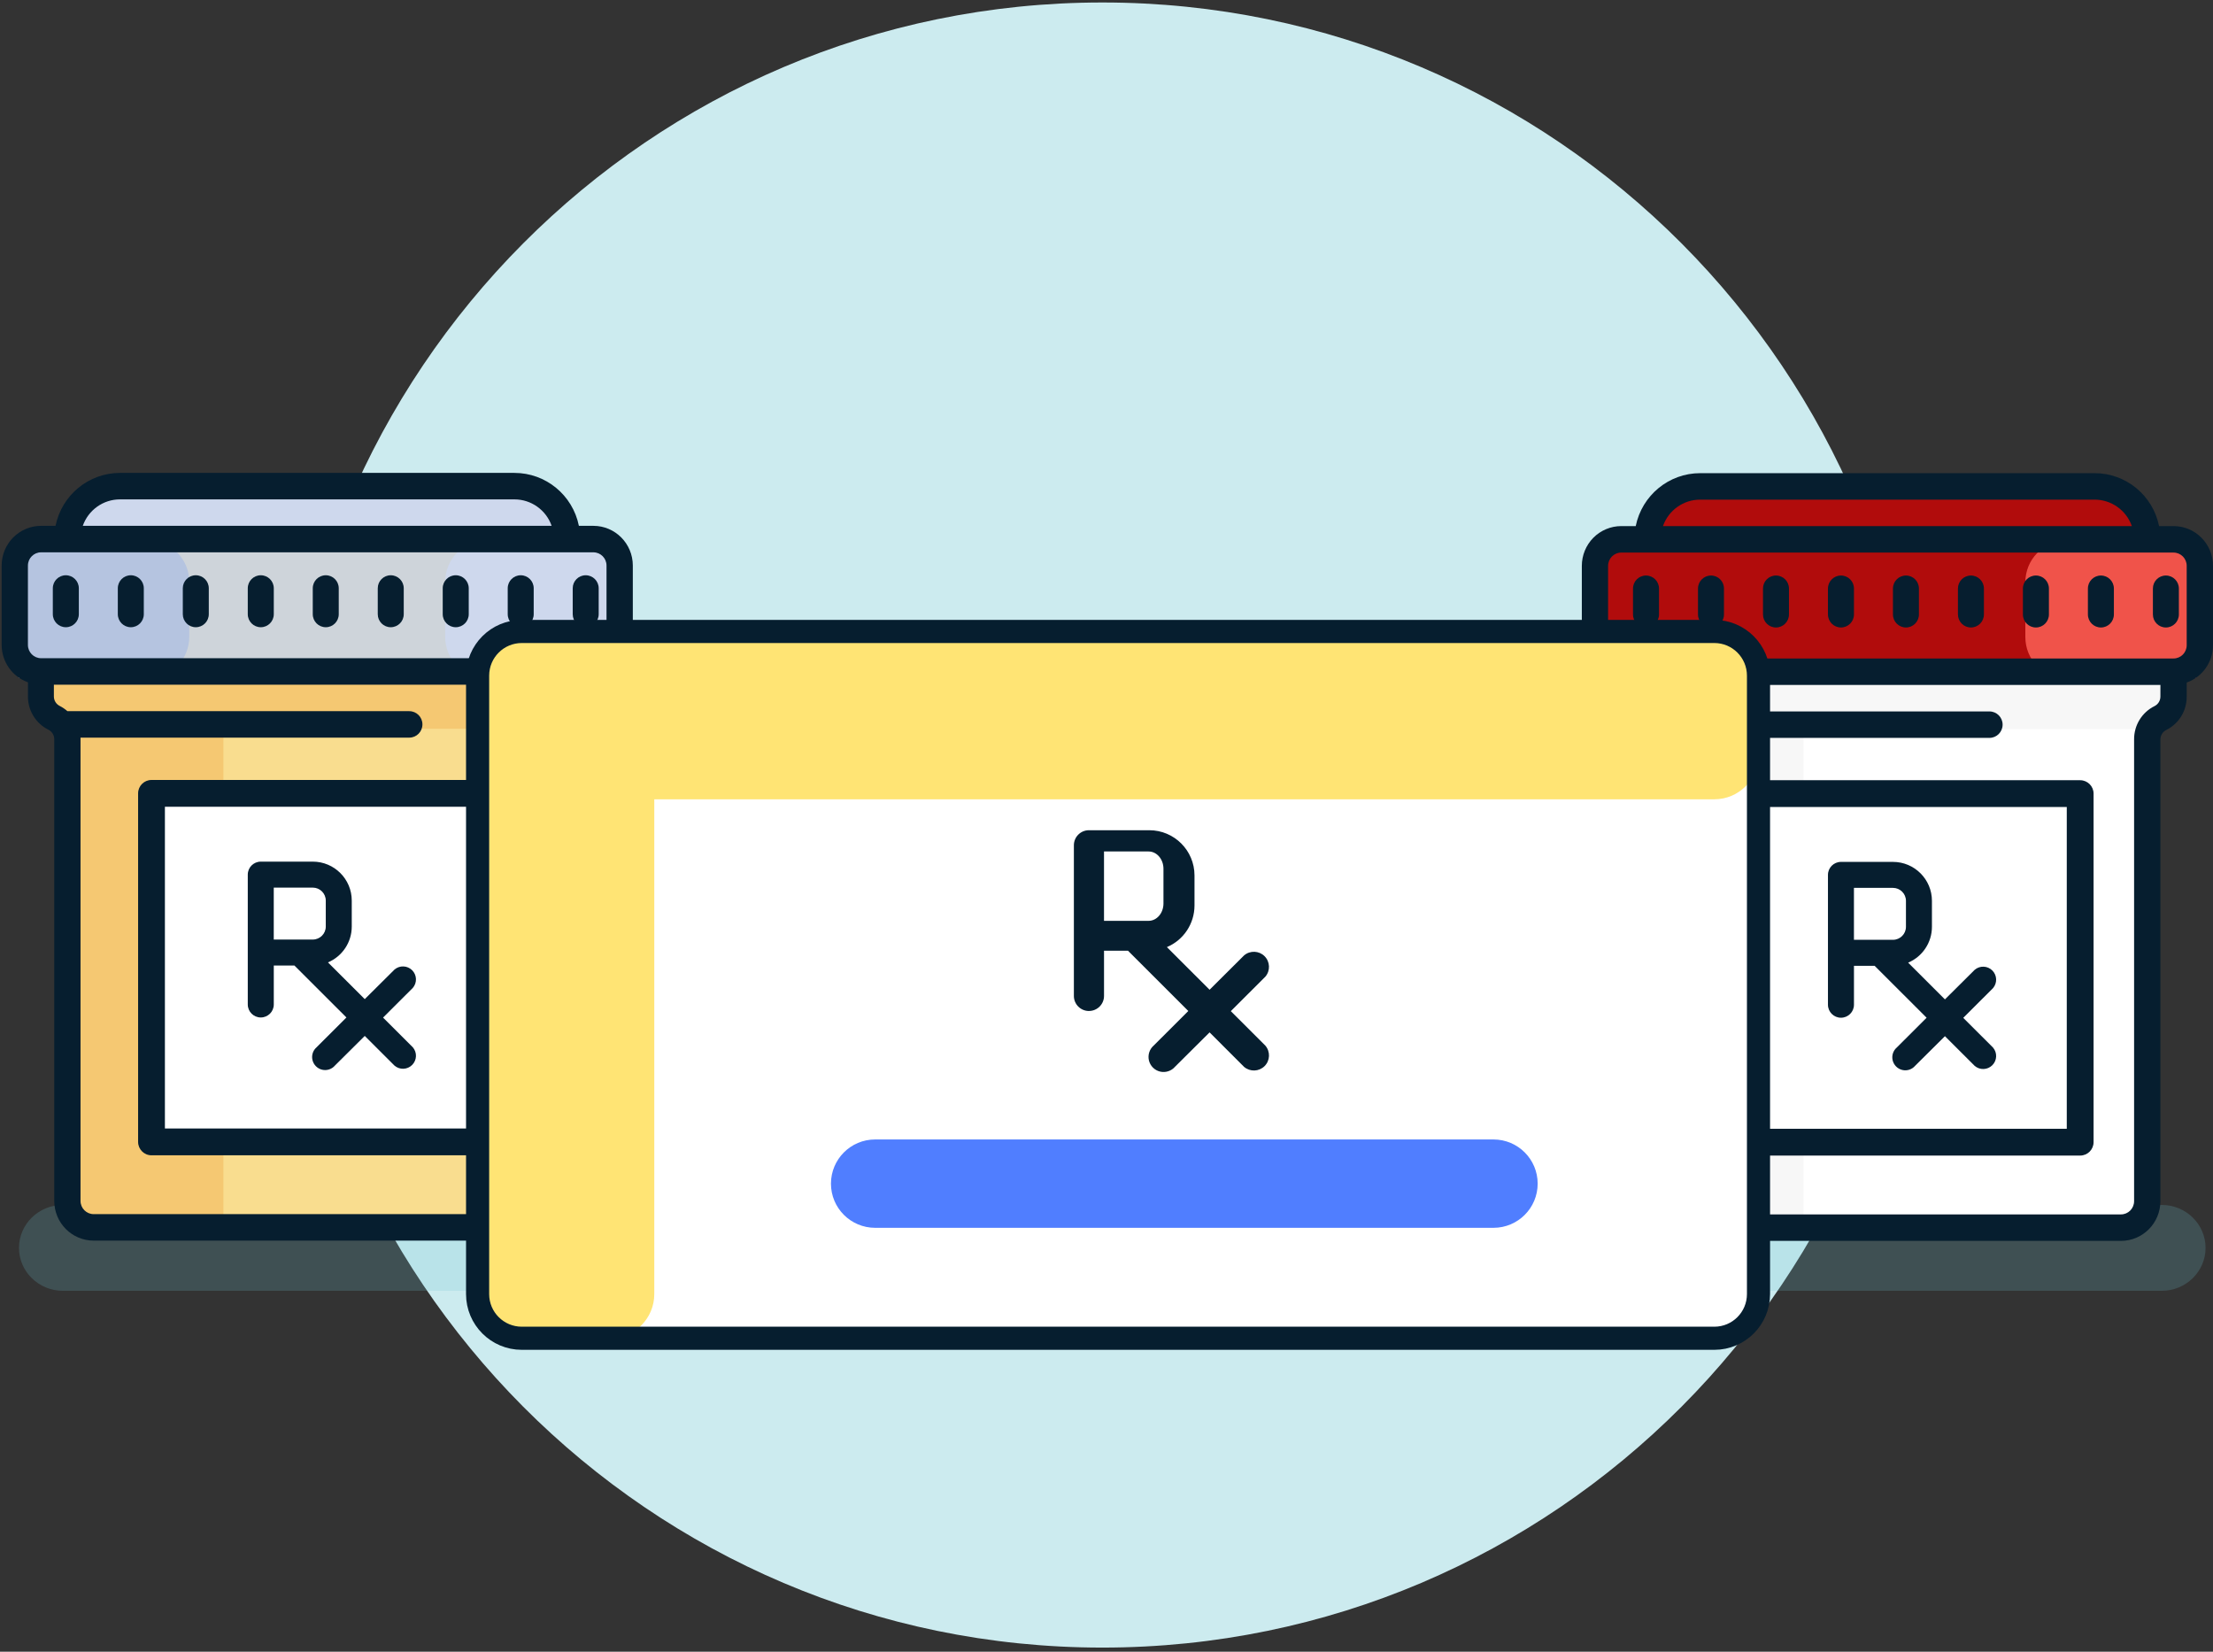
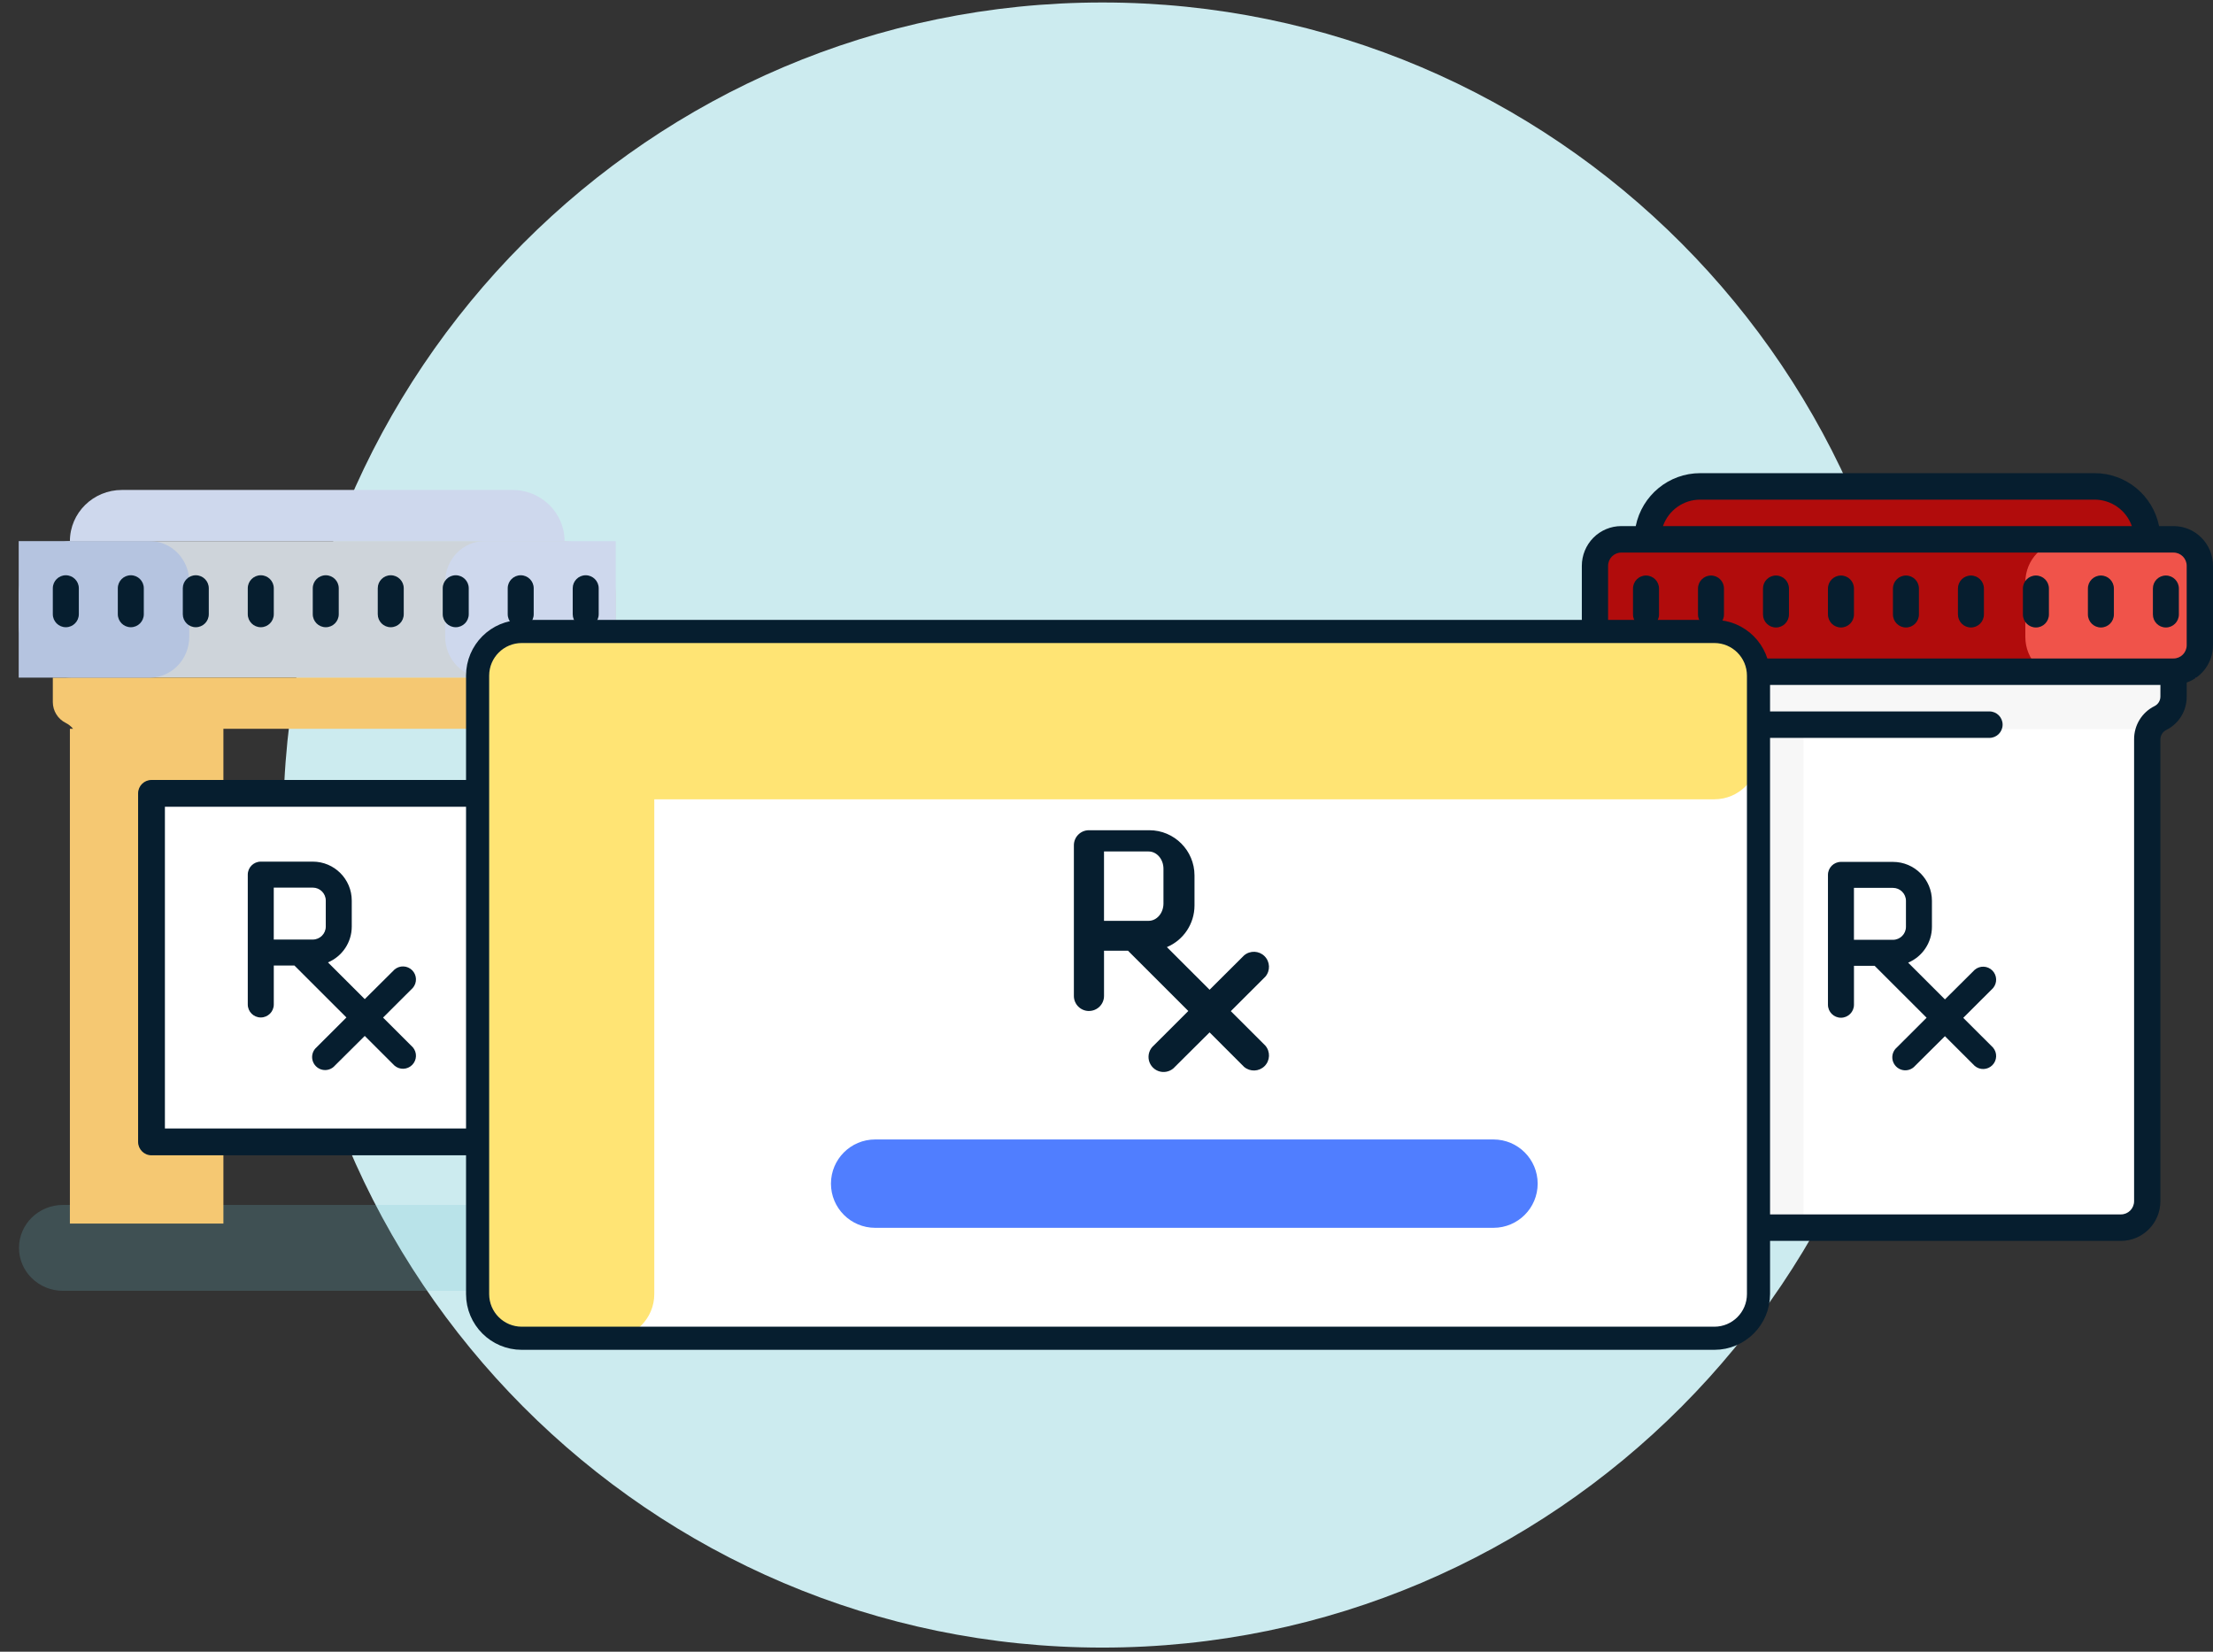
<svg xmlns="http://www.w3.org/2000/svg" width="335" height="250" viewBox="0 0 335 250" fill="none">
  <rect x="0" y="0" width="335" height="250" fill="#333333" stroke="none" />
  <path d="M166.875 249.376C235.358 249.376 290.875 193.636 290.875 124.876C290.875 56.117 235.358 0.376 166.875 0.376C98.392 0.376 42.875 56.117 42.875 124.876C42.875 193.636 98.392 249.376 166.875 249.376Z" fill="#CCEBEF" />
-   <path d="M327.223 182.376H136.527C132.853 182.376 129.875 185.287 129.875 188.876C129.875 192.466 132.853 195.376 136.527 195.376H327.223C330.897 195.376 333.875 192.466 333.875 188.876C333.875 185.287 330.897 182.376 327.223 182.376Z" fill="#6FC4D5" fill-opacity="0.2" />
  <path d="M200.223 182.376H9.527C5.853 182.376 2.875 185.287 2.875 188.876C2.875 192.466 5.853 195.376 9.527 195.376H200.223C203.897 195.376 206.875 192.466 206.875 188.876C206.875 185.287 203.897 182.376 200.223 182.376Z" fill="#6FC4D5" fill-opacity="0.2" />
  <path d="M18.461 74.158H77.582C81.936 74.158 85.465 77.629 85.465 81.908H10.582C10.582 77.629 14.111 74.158 18.461 74.158Z" fill="#CED8ED" />
  <path d="M85.14 81.908H10.9C6.443 81.908 2.83 85.521 2.83 89.977V94.495C2.83 98.952 6.443 102.565 10.9 102.565H85.14C89.596 102.565 93.209 98.952 93.209 94.495V89.977C93.209 85.521 89.596 81.908 85.14 81.908Z" fill="#CED4DA" />
-   <path d="M90.629 102.562V106.278C90.629 107.621 89.867 108.849 88.661 109.448C88.24 109.665 87.863 109.967 87.561 110.335C87.002 110.973 86.697 111.789 86.697 112.636V181.258C86.697 183.431 84.932 185.195 82.759 185.195H15.866C13.694 185.195 11.933 183.431 11.933 181.258V112.636C11.933 111.789 11.623 110.973 11.064 110.33C10.763 109.967 10.39 109.665 9.965 109.443C8.759 108.849 8.001 107.625 7.996 106.278V102.566L90.629 102.562Z" fill="#F9DD8F" />
  <path d="M10.581 110.308H33.819V185.195H10.581V110.308ZM90.629 102.562V106.269C90.629 107.608 89.867 108.831 88.661 109.426C88.24 109.643 87.863 109.94 87.561 110.308H11.064C10.763 109.94 10.39 109.643 9.965 109.426C8.759 108.831 8.001 107.608 7.996 106.269V102.562H90.629Z" fill="#F5C872" />
  <path d="M23.492 120.644H75.137V172.289H23.492V120.644Z" fill="white" />
  <path d="M2.83 81.904H22.694C25.988 81.904 28.653 84.676 28.653 88.099V96.363C28.653 99.786 25.988 102.562 22.694 102.562H2.83V81.904Z" fill="#B5C4E0" />
  <path d="M73.346 81.908H93.209V102.565H73.346C70.056 102.565 67.387 99.789 67.387 96.366V88.102C67.387 84.679 70.056 81.908 73.346 81.908Z" fill="#CED8ED" />
-   <path d="M89.822 79.589H87.632C86.688 74.925 82.608 71.578 77.877 71.578H18.163C13.436 71.578 9.357 74.925 8.408 79.589H6.222C4.639 79.589 3.119 80.224 1.997 81.35C0.88 82.48 0.25 84.01 0.25 85.602V97.622C0.259 100.162 1.851 102.424 4.232 103.271V105.417C4.223 107.545 5.42 109.496 7.318 110.444C7.863 110.71 8.213 111.274 8.213 111.885V181.767C8.213 185.092 10.887 187.779 14.185 187.779H81.859C85.158 187.779 87.831 185.088 87.831 181.767V111.89C87.831 111.274 88.177 110.715 88.727 110.444C90.634 109.496 91.831 107.536 91.813 105.394V103.271C94.194 102.428 95.786 100.167 95.795 97.622V85.602C95.795 82.281 93.121 79.589 89.822 79.589ZM18.163 75.586H77.877C80.409 75.586 82.666 77.191 83.508 79.589H12.532C13.374 77.191 15.635 75.581 18.163 75.586ZM87.831 105.394C87.831 106.011 87.486 106.569 86.936 106.84C85.029 107.789 83.832 109.748 83.85 111.885V181.767C83.85 182.875 82.963 183.771 81.859 183.771H14.185C13.086 183.771 12.19 182.875 12.19 181.767V111.89V111.646H61.956C63.055 111.646 63.946 110.75 63.946 109.642C63.946 108.533 63.055 107.642 61.951 107.642H10.208C9.854 107.332 9.468 107.066 9.056 106.857C8.506 106.591 8.156 106.028 8.156 105.417V103.634H87.836L87.831 105.394ZM91.813 97.622C91.813 98.73 90.922 99.626 89.822 99.626H6.222C5.123 99.626 4.227 98.73 4.227 97.622V85.602C4.227 84.493 5.123 83.598 6.222 83.598H89.822C90.922 83.598 91.813 84.493 91.813 85.602V97.622Z" fill="#061E2F" />
  <path d="M19.803 87.07C18.717 87.07 17.835 87.952 17.835 89.039V92.967C17.835 94.053 18.717 94.936 19.803 94.936C20.89 94.936 21.768 94.053 21.768 92.967V89.039C21.768 87.952 20.89 87.07 19.803 87.07ZM9.96 87.07C8.878 87.07 7.996 87.952 7.996 89.039V92.967C7.996 94.053 8.878 94.936 9.965 94.936C11.051 94.936 11.933 94.053 11.933 92.967V89.039C11.933 87.952 11.047 87.07 9.96 87.07ZM29.638 87.07C28.551 87.07 27.673 87.952 27.673 89.039V92.967C27.673 94.053 28.551 94.936 29.638 94.936C30.724 94.936 31.606 94.053 31.606 92.967V89.039C31.606 87.952 30.724 87.07 29.638 87.07ZM39.476 87.07C38.39 87.07 37.508 87.952 37.508 89.039V92.967C37.508 94.053 38.39 94.936 39.476 94.936C40.563 94.936 41.445 94.053 41.445 92.967V89.039C41.445 87.952 40.563 87.07 39.476 87.07ZM49.315 87.07C48.229 87.07 47.346 87.952 47.346 89.039V92.967C47.346 94.053 48.229 94.936 49.315 94.936C50.401 94.936 51.279 94.053 51.279 92.967V89.039C51.279 87.952 50.401 87.07 49.315 87.07ZM59.149 87.07C58.063 87.07 57.185 87.952 57.185 89.039V92.967C57.185 94.053 58.063 94.936 59.149 94.936C60.236 94.936 61.118 94.053 61.118 92.967V89.039C61.118 87.952 60.236 87.07 59.149 87.07ZM68.988 87.07C67.902 87.07 67.019 87.952 67.019 89.039V92.967C67.019 94.053 67.902 94.936 68.988 94.936C70.074 94.936 70.957 94.053 70.957 92.967V89.039C70.957 87.952 70.074 87.07 68.988 87.07ZM78.826 87.07C77.74 87.07 76.858 87.952 76.858 89.039V92.967C76.858 94.053 77.74 94.936 78.826 94.936C79.913 94.936 80.791 94.053 80.791 92.967V89.039C80.791 87.952 79.913 87.07 78.826 87.07ZM88.661 87.07C87.575 87.07 86.697 87.952 86.697 89.039V92.967C86.697 94.053 87.575 94.936 88.661 94.936C89.747 94.936 90.629 94.053 90.629 92.967V89.039C90.629 87.952 89.747 87.07 88.661 87.07ZM39.476 154.003C40.563 154.003 41.445 153.121 41.445 152.039V146.142H44.571L52.441 154.003L47.936 158.503C47.373 158.982 47.129 159.736 47.302 160.454C47.479 161.173 48.038 161.736 48.756 161.909C49.475 162.081 50.228 161.838 50.707 161.275L55.216 156.796L59.721 161.292C60.502 161.962 61.663 161.917 62.39 161.19C63.117 160.463 63.162 159.301 62.497 158.521L57.987 154.021L62.497 149.52C63.162 148.74 63.117 147.578 62.39 146.851C61.663 146.129 60.502 146.08 59.721 146.749L55.216 151.227L49.648 145.667C51.829 144.745 53.248 142.608 53.248 140.245V136.312C53.248 133.058 50.605 130.415 47.346 130.415H39.476C38.39 130.415 37.508 131.297 37.508 132.379V152.039C37.508 153.121 38.39 154.003 39.476 154.003ZM41.445 134.348H47.342C48.433 134.348 49.315 135.226 49.315 136.312V140.245C49.315 141.331 48.428 142.209 47.346 142.209H41.441V134.348H41.445Z" fill="#061E2F" />
  <path d="M75.686 118.054H22.937C21.815 118.054 20.906 118.963 20.906 120.085V172.834C20.906 173.956 21.815 174.865 22.937 174.865H75.686C76.808 174.865 77.717 173.956 77.717 172.834V120.085C77.717 118.963 76.808 118.054 75.686 118.054ZM73.66 170.808H24.963V122.111H73.66V170.808Z" fill="#061E2F" />
  <path d="M257.666 74.197H316.787C321.141 74.197 324.67 77.668 324.67 81.947H249.787C249.787 77.668 253.316 74.197 257.666 74.197Z" fill="#B10C0C" />
  <path d="M324.345 81.947H250.105C245.648 81.947 242.035 85.559 242.035 90.016V94.534C242.035 98.991 245.648 102.604 250.105 102.604H324.345C328.801 102.604 332.414 98.991 332.414 94.534V90.016C332.414 85.559 328.801 81.947 324.345 81.947Z" fill="#B10C0C" />
  <path d="M329.834 102.601V106.317C329.834 107.66 329.072 108.888 327.866 109.487C327.445 109.704 327.068 110.005 326.766 110.373C326.208 111.012 325.902 111.828 325.902 112.675V181.297C325.902 183.47 324.137 185.234 321.964 185.234H255.071C252.899 185.234 251.138 183.47 251.138 181.297V112.675C251.138 111.828 250.828 111.012 250.269 110.369C249.968 110.005 249.595 109.704 249.17 109.482C247.964 108.888 247.206 107.664 247.201 106.317V102.605L329.834 102.601Z" fill="white" />
  <path d="M249.786 110.347H273.024V185.234H249.786V110.347ZM329.834 102.601V106.308C329.834 107.647 329.072 108.87 327.866 109.465C327.445 109.682 327.068 109.979 326.766 110.347H250.269C249.968 109.979 249.595 109.682 249.17 109.465C247.964 108.87 247.206 107.647 247.201 106.308V102.601H329.834Z" fill="#F7F7F7" />
-   <path d="M262.697 120.683H314.343V172.328H262.697V120.683Z" fill="white" />
  <path d="M242.035 81.943H261.899C265.193 81.943 267.858 84.715 267.858 88.138V96.402C267.858 99.825 265.193 102.601 261.899 102.601H242.035V81.943Z" fill="#B10C0C" />
  <path d="M312.551 81.947H332.414V102.604H312.551C309.261 102.604 306.592 99.828 306.592 96.405V88.141C306.592 84.718 309.261 81.947 312.551 81.947Z" fill="#F0534A" />
  <path d="M329.027 79.628H326.837C325.893 74.964 321.813 71.617 317.083 71.617H257.368C252.641 71.617 248.562 74.964 247.613 79.628H245.427C243.845 79.628 242.324 80.262 241.202 81.389C240.085 82.519 239.455 84.049 239.455 85.641V97.661C239.464 100.201 241.056 102.463 243.437 103.309V105.455C243.428 107.584 244.625 109.535 246.523 110.483C247.068 110.749 247.418 111.313 247.418 111.924V181.806C247.418 185.131 250.092 187.818 253.391 187.818H321.064C324.363 187.818 327.037 185.127 327.037 181.806V111.929C327.037 111.313 327.382 110.754 327.932 110.483C329.839 109.535 331.036 107.575 331.018 105.433V103.309C333.399 102.467 334.991 100.206 335 97.661V85.641C335 82.32 332.326 79.628 329.027 79.628ZM257.368 75.625H317.083C319.614 75.625 321.871 77.23 322.714 79.628H251.737C252.579 77.23 254.84 75.62 257.368 75.625ZM327.037 105.433C327.037 106.05 326.691 106.608 326.141 106.879C324.234 107.828 323.037 109.787 323.055 111.924V181.806C323.055 182.914 322.168 183.81 321.064 183.81H253.391C252.291 183.81 251.395 182.914 251.395 181.806V111.929V111.685H301.161C302.26 111.685 303.151 110.789 303.151 109.681C303.151 108.572 302.26 107.681 301.156 107.681H249.413C249.059 107.371 248.673 107.105 248.261 106.896C247.711 106.63 247.361 106.067 247.361 105.455V103.673H327.041L327.037 105.433ZM331.018 97.661C331.018 98.769 330.127 99.665 329.027 99.665H245.427C244.328 99.665 243.432 98.769 243.432 97.661V85.641C243.432 84.532 244.328 83.637 245.427 83.637H329.027C330.127 83.637 331.018 84.532 331.018 85.641V97.661Z" fill="#061E2F" />
  <path d="M259.008 87.109C257.922 87.109 257.04 87.991 257.04 89.078V93.006C257.04 94.092 257.922 94.975 259.008 94.975C260.095 94.975 260.973 94.092 260.973 93.006V89.078C260.973 87.991 260.095 87.109 259.008 87.109ZM249.165 87.109C248.084 87.109 247.201 87.991 247.201 89.078V93.006C247.201 94.092 248.084 94.975 249.17 94.975C250.256 94.975 251.138 94.092 251.138 93.006V89.078C251.138 87.991 250.252 87.109 249.165 87.109ZM268.843 87.109C267.756 87.109 266.879 87.991 266.879 89.078V93.006C266.879 94.092 267.756 94.975 268.843 94.975C269.929 94.975 270.811 94.092 270.811 93.006V89.078C270.811 87.991 269.929 87.109 268.843 87.109ZM278.681 87.109C277.595 87.109 276.713 87.991 276.713 89.078V93.006C276.713 94.092 277.595 94.975 278.681 94.975C279.768 94.975 280.65 94.092 280.65 93.006V89.078C280.65 87.991 279.768 87.109 278.681 87.109ZM288.52 87.109C287.434 87.109 286.551 87.991 286.551 89.078V93.006C286.551 94.092 287.434 94.975 288.52 94.975C289.606 94.975 290.484 94.092 290.484 93.006V89.078C290.484 87.991 289.606 87.109 288.52 87.109ZM298.354 87.109C297.268 87.109 296.39 87.991 296.39 89.078V93.006C296.39 94.092 297.268 94.975 298.354 94.975C299.441 94.975 300.323 94.092 300.323 93.006V89.078C300.323 87.991 299.441 87.109 298.354 87.109ZM308.193 87.109C307.107 87.109 306.224 87.991 306.224 89.078V93.006C306.224 94.092 307.107 94.975 308.193 94.975C309.279 94.975 310.162 94.092 310.162 93.006V89.078C310.162 87.991 309.279 87.109 308.193 87.109ZM318.032 87.109C316.945 87.109 316.063 87.991 316.063 89.078V93.006C316.063 94.092 316.945 94.975 318.032 94.975C319.118 94.975 319.996 94.092 319.996 93.006V89.078C319.996 87.991 319.118 87.109 318.032 87.109ZM327.866 87.109C326.78 87.109 325.902 87.991 325.902 89.078V93.006C325.902 94.092 326.78 94.975 327.866 94.975C328.952 94.975 329.834 94.092 329.834 93.006V89.078C329.834 87.991 328.952 87.109 327.866 87.109ZM278.681 154.042C279.768 154.042 280.65 153.16 280.65 152.078V146.181H283.776L291.646 154.042L287.141 158.542C286.578 159.021 286.334 159.775 286.507 160.493C286.684 161.211 287.243 161.775 287.961 161.947C288.68 162.12 289.433 161.877 289.912 161.313L294.421 156.835L298.926 161.331C299.707 162.001 300.868 161.956 301.595 161.229C302.323 160.502 302.367 159.34 301.702 158.56L297.193 154.06L301.702 149.559C302.367 148.779 302.323 147.617 301.595 146.89C300.868 146.167 299.707 146.119 298.926 146.788L294.421 151.266L288.853 145.706C291.034 144.784 292.453 142.647 292.453 140.284V136.351C292.453 133.097 289.81 130.454 286.551 130.454H278.681C277.595 130.454 276.713 131.336 276.713 132.418V152.078C276.713 153.16 277.595 154.042 278.681 154.042ZM280.65 134.387H286.547C287.638 134.387 288.52 135.265 288.52 136.351V140.284C288.52 141.37 287.633 142.248 286.551 142.248H280.646V134.387H280.65Z" fill="#061E2F" />
-   <path d="M314.891 118.093H262.142C261.02 118.093 260.111 119.002 260.111 120.124V172.873C260.111 173.995 261.02 174.904 262.142 174.904H314.891C316.013 174.904 316.922 173.995 316.922 172.873V120.124C316.922 119.002 316.013 118.093 314.891 118.093ZM312.865 170.847H264.168V122.15H312.865V170.847Z" fill="#061E2F" />
  <path d="M259.513 95.236H78.985C75.292 95.236 72.299 98.229 72.299 101.922V195.529C72.299 199.222 75.292 202.215 78.985 202.215H259.513C263.206 202.215 266.199 199.222 266.199 195.529V101.922C266.199 98.229 263.206 95.236 259.513 95.236Z" fill="white" />
  <path fill-rule="evenodd" clip-rule="evenodd" d="M164.846 153.018C166.105 153.018 167.125 151.998 167.125 150.744V143.902H170.756L179.885 153.023L174.658 158.241C174.006 158.8 173.727 159.673 173.922 160.507C174.126 161.34 174.773 161.992 175.607 162.192C176.445 162.391 177.318 162.107 177.877 161.456L183.104 156.259L188.327 161.482C189.236 162.254 190.584 162.205 191.431 161.363C192.274 160.52 192.322 159.172 191.546 158.263L186.319 153.045L191.551 147.822C192.322 146.917 192.269 145.569 191.427 144.727C190.584 143.884 189.236 143.836 188.327 144.607L183.104 149.808L176.644 143.352C179.172 142.284 180.817 139.805 180.821 137.061V132.503C180.821 128.725 177.753 125.661 173.975 125.661H164.841C163.582 125.661 162.562 126.681 162.562 127.94V150.744C162.562 152.003 163.582 153.023 164.846 153.023V153.018Z" fill="#061E2F" />
  <path d="M259.513 94.236H78.985C75.292 94.236 72.299 97.229 72.299 100.922V114.294C72.299 117.987 75.292 120.98 78.985 120.98H259.513C263.206 120.98 266.199 117.987 266.199 114.294V100.922C266.199 97.229 263.206 94.236 259.513 94.236Z" fill="#FFE474" />
  <path d="M226.082 172.468H132.475C128.783 172.468 125.789 175.462 125.789 179.154C125.789 182.847 128.783 185.84 132.475 185.84H226.082C229.775 185.84 232.769 182.847 232.769 179.154C232.769 175.462 229.775 172.468 226.082 172.468Z" fill="#507EFF" />
  <path d="M92.358 95.577H78.985C75.292 95.577 72.299 98.571 72.299 102.264V195.871C72.299 199.563 75.292 202.557 78.985 202.557H92.358C96.05 202.557 99.044 199.563 99.044 195.871V102.264C99.044 98.571 96.05 95.577 92.358 95.577Z" fill="#FFE474" />
  <path d="M259.513 95.577H78.985C75.292 95.577 72.299 98.571 72.299 102.264V195.871C72.299 199.563 75.292 202.557 78.985 202.557H259.513C263.206 202.557 266.199 199.563 266.199 195.871V102.264C266.199 98.571 263.206 95.577 259.513 95.577Z" stroke="#061E2F" stroke-width="3.5" />
  <path fill-rule="evenodd" clip-rule="evenodd" d="M167.123 128.876H173.867C175.12 128.876 176.123 130.05 176.123 131.5V136.752C176.123 138.202 175.114 139.376 173.873 139.376H167.123V128.876Z" fill="white" />
</svg>